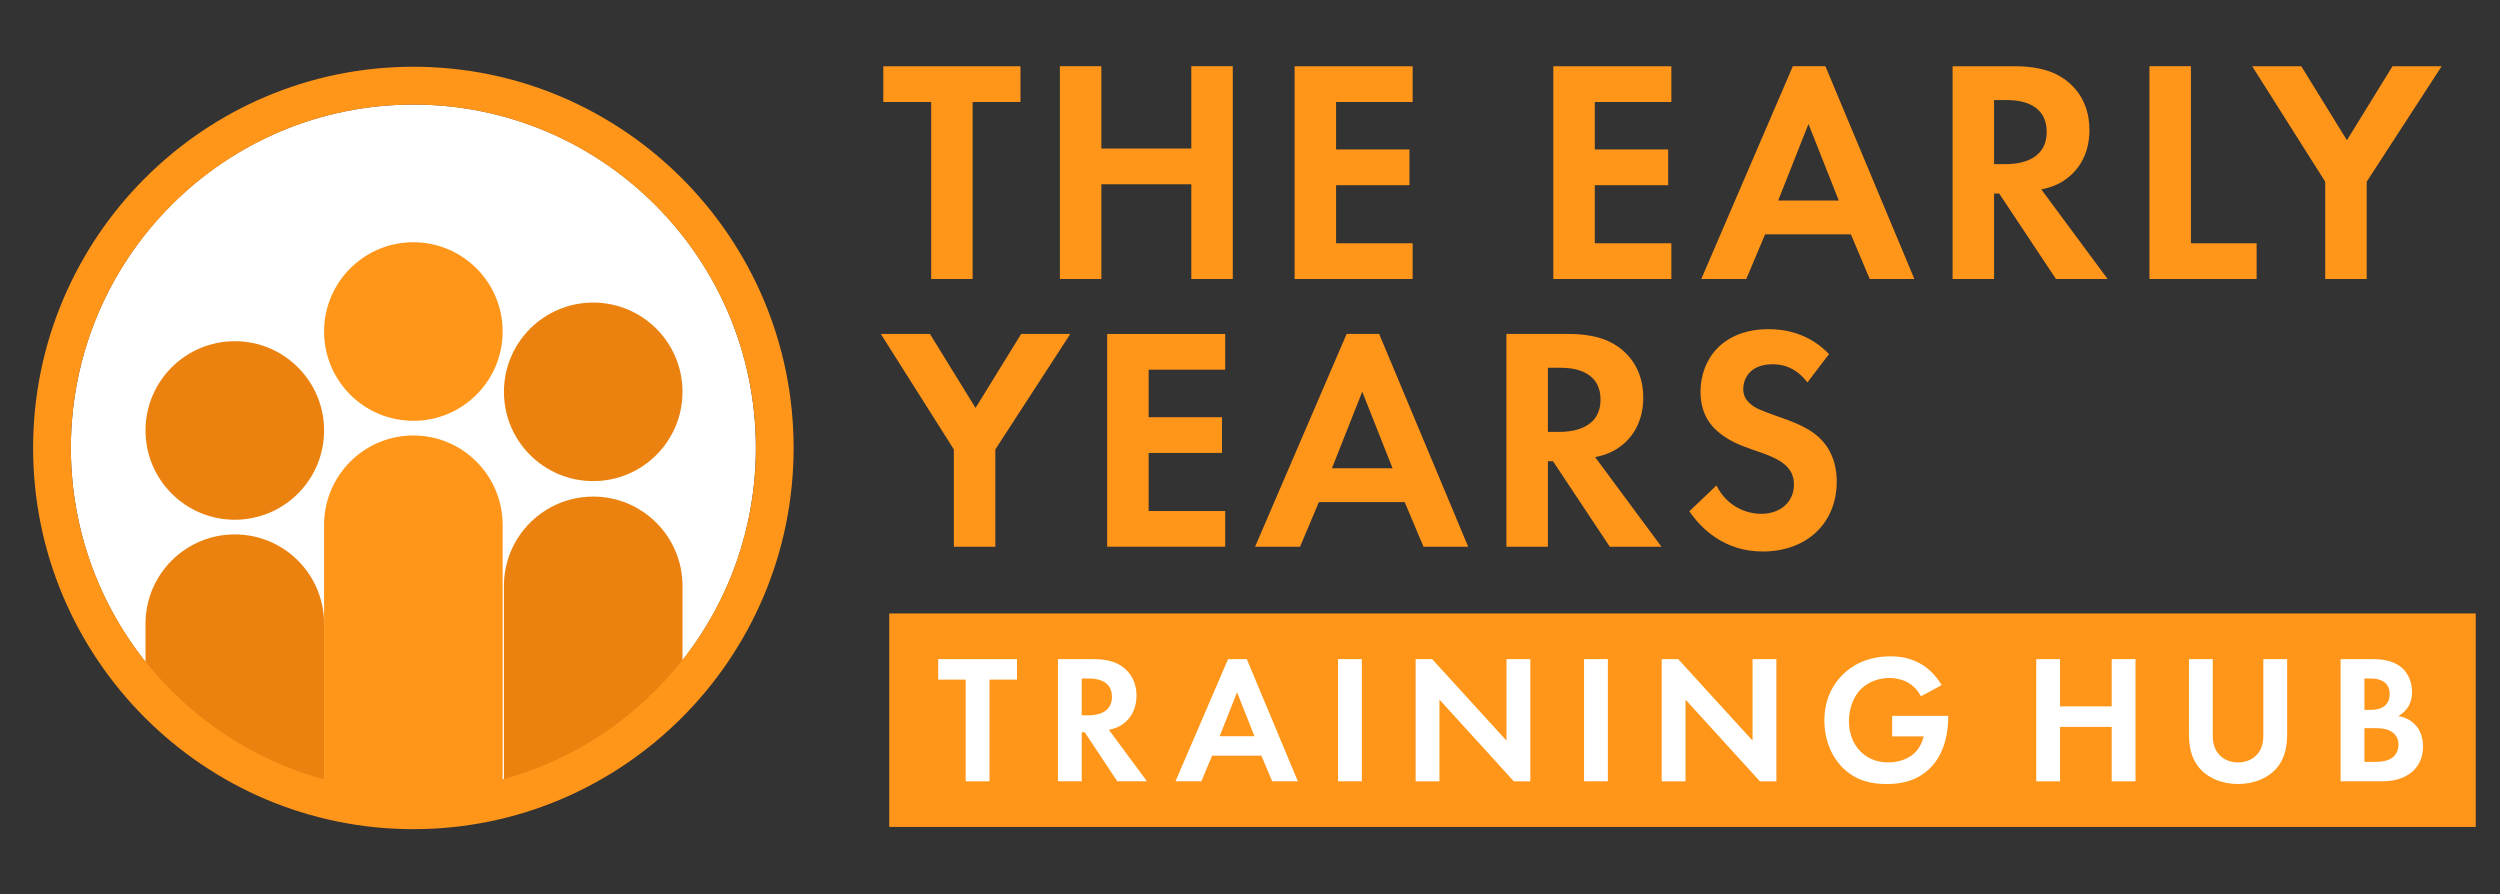
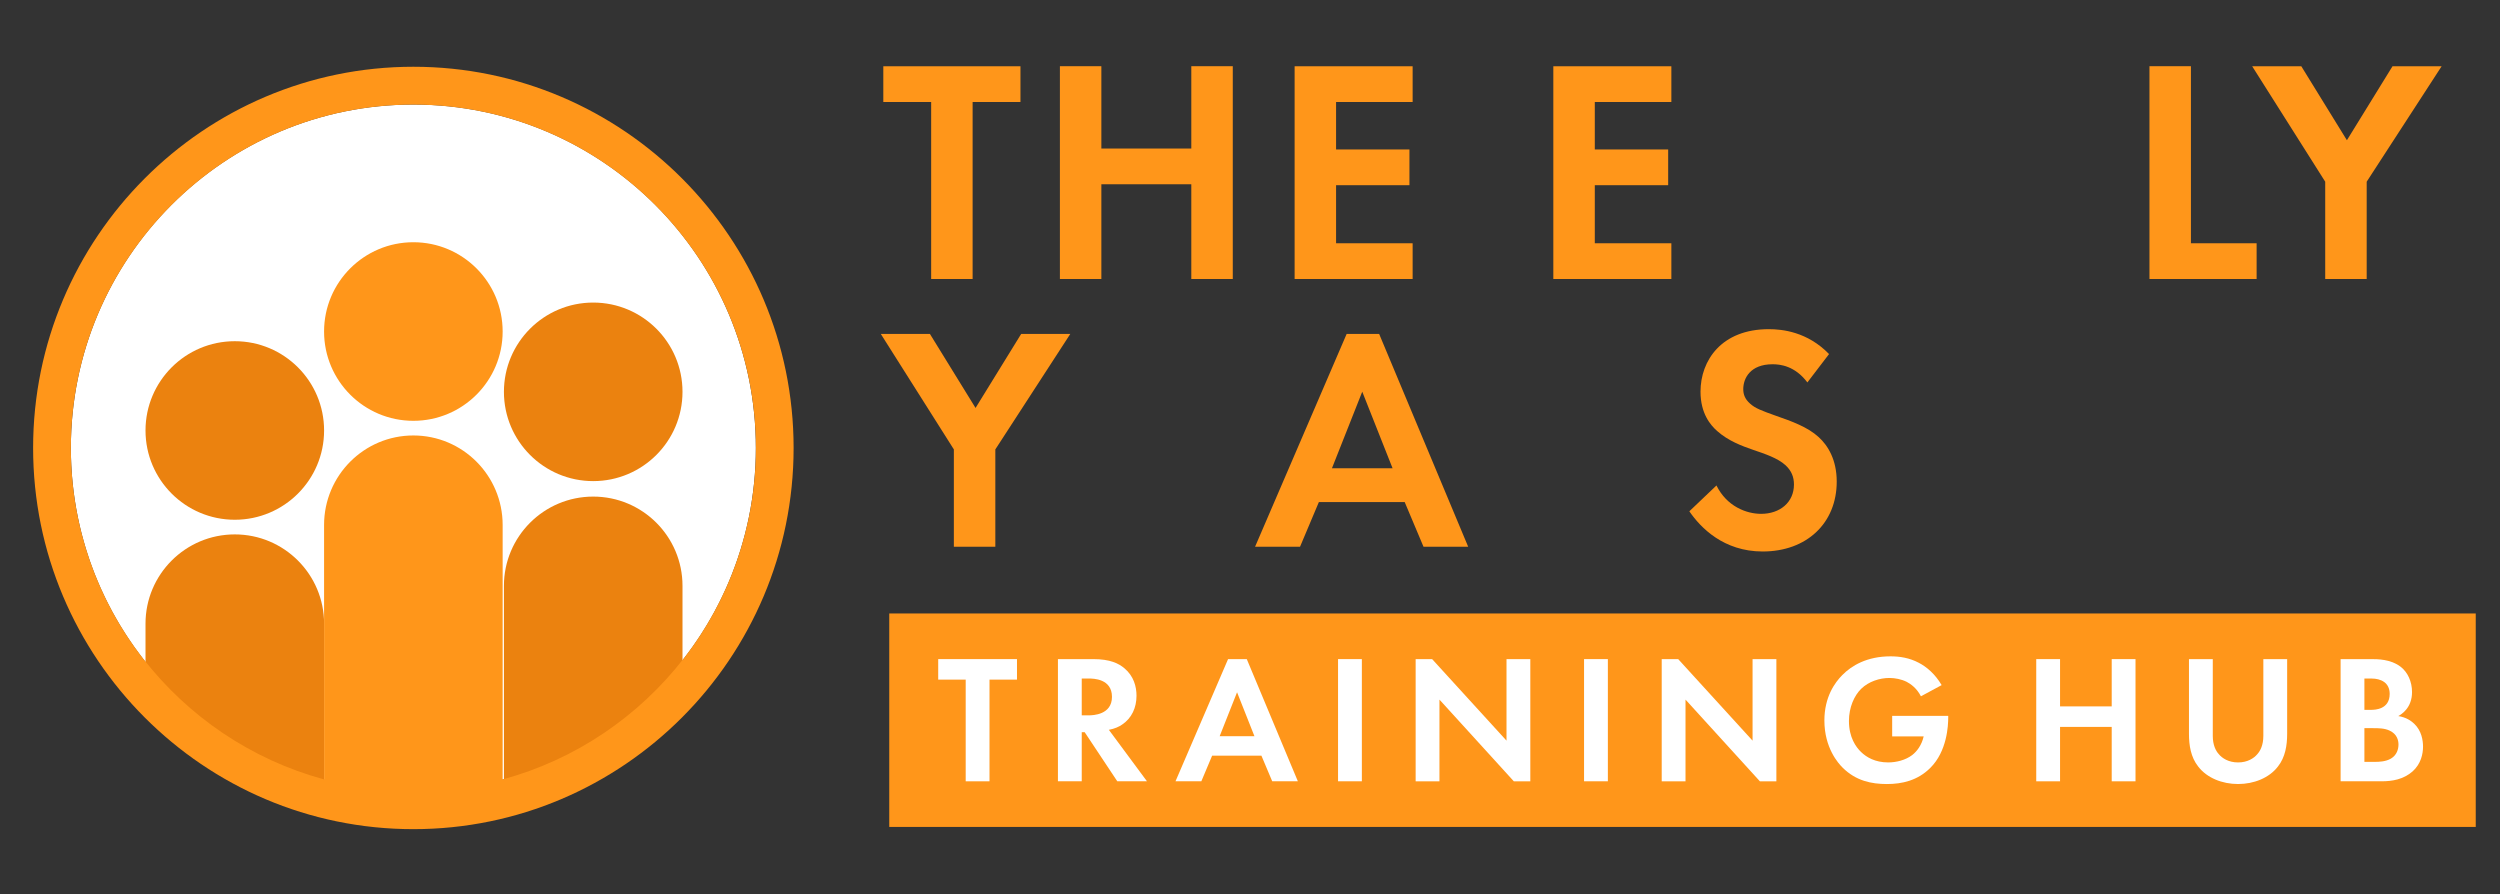
<svg xmlns="http://www.w3.org/2000/svg" width="151" height="54" viewBox="0 0 151 54" fill="none">
  <rect x="0" y="0" width="151" height="54" fill="#333333" stroke="none" />
  <g clip-path="url(#clip0_477_8799)">
    <path d="M45.653 27.057C45.653 38.514 36.392 47.801 24.967 47.801C13.542 47.801 4.281 38.514 4.281 27.057C4.281 15.601 13.542 6.313 24.967 6.313C36.392 6.313 45.653 15.601 45.653 27.057Z" fill="white" />
    <path d="M41.223 23.667C41.223 26.645 38.808 29.059 35.83 29.059C32.852 29.059 30.437 26.645 30.437 23.667C30.437 20.689 32.852 18.275 35.83 18.275C38.808 18.275 41.223 20.689 41.223 23.667Z" fill="#EB820F" />
    <path d="M41.223 41.144V35.386C41.223 32.408 38.808 29.994 35.83 29.994C32.852 29.994 30.437 32.408 30.437 35.386V48.119C34.707 46.915 38.446 44.449 41.223 41.144Z" fill="#EB820F" />
    <path d="M19.575 26.001C19.575 28.979 17.16 31.393 14.182 31.393C11.204 31.393 8.789 28.979 8.789 26.001C8.789 23.023 11.204 20.609 14.182 20.609C17.16 20.609 19.575 23.023 19.575 26.001Z" fill="#EB820F" />
    <path d="M14.181 32.278C11.204 32.278 8.789 34.693 8.789 37.67V41.715C11.566 45.02 15.305 47.486 19.575 48.69V37.67C19.575 34.693 17.16 32.278 14.181 32.278Z" fill="#EB820F" />
    <path d="M30.36 20.024C30.36 23.003 27.945 25.417 24.967 25.417C21.988 25.417 19.574 23.003 19.574 20.024C19.574 17.046 21.988 14.631 24.967 14.631C27.945 14.631 30.36 17.046 30.36 20.024Z" fill="#FF961A" />
    <path fill-rule="evenodd" clip-rule="evenodd" d="M30.36 47.076V31.709C30.36 28.723 27.946 26.302 24.967 26.302C21.989 26.302 19.574 28.723 19.574 31.709V47.076C10.776 44.69 4.282 36.621 4.282 27.057C4.282 15.622 13.561 6.318 24.967 6.318C36.374 6.318 45.654 15.622 45.654 27.057C45.654 36.621 39.159 44.69 30.36 47.076M24.967 4.032C12.303 4.032 2 14.361 2 27.057C2 39.753 12.303 50.081 24.967 50.081C37.632 50.081 47.934 39.753 47.934 27.057C47.934 14.361 37.632 4.032 24.967 4.032Z" fill="#FF961A" />
    <path d="M58.746 6.159V16.851H56.242V6.159H53.352V4.001H61.636V6.159H58.746Z" fill="#FF961A" />
    <path d="M66.522 8.97H71.955V4H74.46V16.851H71.955V11.128H66.522V16.851H64.018V4H66.522V8.97Z" fill="#FF961A" />
    <path d="M85.323 6.159H80.699V9.029H85.13V11.187H80.699V14.693H85.323V16.851H78.195V4.001H85.323V6.159Z" fill="#FF961A" />
    <path d="M100.95 6.159H96.326V9.029H100.757V11.187H96.326V14.693H100.95V16.851H93.821V4.001H100.95V6.159Z" fill="#FF961A" />
-     <path fill-rule="evenodd" clip-rule="evenodd" d="M111.062 12.112L109.232 7.488L107.401 12.112H111.062ZM111.794 14.153H106.612L105.475 16.851H102.759L108.288 4H110.253L115.628 16.851H112.931L111.794 14.153Z" fill="#FF961A" />
-     <path fill-rule="evenodd" clip-rule="evenodd" d="M120.442 9.915H121.154C121.636 9.915 123.62 9.858 123.62 7.969C123.62 6.063 121.655 6.043 121.193 6.043H120.442V9.915ZM121.655 4.001C123.428 4.001 124.333 4.463 124.93 4.964C125.913 5.793 126.202 6.891 126.202 7.855C126.202 9.106 125.701 10.204 124.699 10.879C124.372 11.11 123.909 11.322 123.293 11.438L127.3 16.851H124.179L120.75 11.688H120.442V16.851H117.937V4.001H121.655Z" fill="#FF961A" />
    <path d="M132.332 4V14.692H136.3V16.85H129.827V4L132.332 4Z" fill="#FF961A" />
    <path d="M140.443 10.975L136.031 4.001H138.998L141.753 8.47L144.508 4.001H147.475L142.948 10.975V16.851H140.443L140.443 10.975Z" fill="#FF961A" />
    <path d="M57.613 27.145L53.201 20.171H56.168L58.923 24.64L61.678 20.171H64.645L60.118 27.145V33.021H57.613V27.145Z" fill="#FF961A" />
-     <path d="M74.002 22.329H69.378V25.199H73.81V27.357H69.378V30.864H74.002V33.021H66.874V20.171H74.002V22.329Z" fill="#FF961A" />
    <path fill-rule="evenodd" clip-rule="evenodd" d="M84.111 28.282L82.28 23.658L80.45 28.282H84.111ZM84.843 30.324H79.66L78.523 33.021H75.807L81.337 20.171H83.301L88.677 33.021H85.979L84.843 30.324Z" fill="#FF961A" />
-     <path fill-rule="evenodd" clip-rule="evenodd" d="M93.493 26.086H94.205C94.687 26.086 96.671 26.027 96.671 24.14C96.671 22.232 94.706 22.213 94.244 22.213H93.493V26.086ZM94.706 20.171C96.479 20.171 97.384 20.633 97.981 21.134C98.963 21.963 99.253 23.061 99.253 24.024C99.253 25.276 98.752 26.375 97.75 27.049C97.423 27.28 96.96 27.492 96.344 27.608L100.351 33.021H97.23L93.801 27.858H93.493V33.021H90.988V20.171L94.706 20.171Z" fill="#FF961A" />
    <path d="M109.165 23.099C108.414 22.098 107.527 22.001 107.065 22.001C105.716 22.001 105.293 22.849 105.293 23.503C105.293 23.812 105.389 24.1 105.697 24.372C106.006 24.66 106.429 24.814 107.238 25.103C108.24 25.45 109.184 25.796 109.839 26.393C110.418 26.914 110.938 27.781 110.938 29.09C110.938 31.596 109.126 33.31 106.467 33.31C104.098 33.31 102.711 31.865 102.036 30.882L103.674 29.322C104.29 30.574 105.466 31.036 106.371 31.036C107.508 31.036 108.355 30.342 108.355 29.264C108.355 28.802 108.201 28.436 107.855 28.108C107.373 27.665 106.603 27.415 105.87 27.164C105.197 26.933 104.387 26.625 103.732 26.047C103.308 25.681 102.711 24.968 102.711 23.658C102.711 21.769 103.982 19.882 106.834 19.882C107.643 19.882 109.165 20.036 110.475 21.385L109.165 23.099Z" fill="#FF961A" />
    <rect x="53.711" y="37.055" width="95.824" height="12.892" fill="#FF961A" />
    <path d="M59.766 41.049V47.191H58.328V41.049H56.668V39.81H61.426V41.049H59.766Z" fill="white" />
    <path fill-rule="evenodd" clip-rule="evenodd" d="M65.337 43.207H65.747C66.024 43.207 67.163 43.173 67.163 42.089C67.163 40.994 66.034 40.983 65.769 40.983H65.337V43.207ZM66.034 39.81C67.053 39.81 67.573 40.075 67.915 40.364C68.48 40.838 68.645 41.47 68.645 42.023C68.645 42.742 68.358 43.373 67.783 43.76C67.594 43.893 67.329 44.015 66.975 44.081L69.277 47.19H67.484L65.515 44.225H65.337V47.19H63.899V39.81H66.034Z" fill="white" />
    <path fill-rule="evenodd" clip-rule="evenodd" d="M75.769 44.468L74.718 41.813L73.667 44.468H75.769ZM76.189 45.641H73.213L72.561 47.19H71L74.176 39.81H75.305L78.391 47.19H76.842L76.189 45.641Z" fill="white" />
    <rect x="80.818" y="39.81" width="1.438" height="7.38" fill="white" />
    <path d="M85.505 47.191V39.811H86.501L90.993 44.735V39.811H92.431V47.191H91.435L86.943 42.256V47.191H85.505Z" fill="white" />
    <rect x="95.677" y="39.81" width="1.438" height="7.38" fill="white" />
    <path d="M100.367 47.191V39.811H101.363L105.855 44.735V39.811H107.293V47.191H106.297L101.805 42.256V47.191H100.367Z" fill="white" />
    <path d="M114.287 43.24H117.673V43.328C117.673 43.826 117.606 45.375 116.589 46.382C115.825 47.145 114.885 47.356 113.966 47.356C113.048 47.356 112.096 47.168 111.289 46.36C111.034 46.106 110.193 45.176 110.193 43.515C110.193 42.089 110.835 41.215 111.277 40.772C111.831 40.208 112.761 39.643 114.188 39.643C114.741 39.643 115.327 39.732 115.892 40.031C116.367 40.274 116.888 40.718 117.275 41.381L116.024 42.056C115.769 41.558 115.394 41.303 115.162 41.182C114.851 41.027 114.464 40.949 114.121 40.949C113.535 40.949 112.871 41.16 112.417 41.602C111.997 42.012 111.676 42.72 111.676 43.55C111.676 44.535 112.096 45.121 112.406 45.419C112.738 45.74 113.258 46.05 114.044 46.05C114.53 46.05 115.084 45.917 115.493 45.608C115.781 45.386 116.069 45.01 116.19 44.479H114.287V43.24Z" fill="white" />
    <path d="M124.427 42.666H127.547V39.811H128.985V47.191H127.547V43.905H124.427V47.191H122.989V39.811H124.427V42.666Z" fill="white" />
    <path d="M133.652 39.81V44.446C133.652 45.011 133.84 45.353 134.006 45.541C134.216 45.796 134.603 46.051 135.179 46.051C135.754 46.051 136.142 45.796 136.351 45.541C136.518 45.353 136.706 45.011 136.706 44.446V39.81H138.144V44.324C138.144 45.021 138.033 45.73 137.591 46.293C137.06 46.991 136.131 47.355 135.179 47.355C134.227 47.355 133.298 46.991 132.767 46.293C132.324 45.73 132.214 45.021 132.214 44.324V39.81H133.652Z" fill="white" />
    <path fill-rule="evenodd" clip-rule="evenodd" d="M142.81 46.017H143.429C143.695 46.017 144.093 46.006 144.414 45.818C144.768 45.608 144.868 45.253 144.868 44.966C144.868 44.733 144.791 44.336 144.326 44.126C144.016 43.981 143.651 43.981 143.341 43.981H142.81V46.017ZM142.81 42.875H143.219C143.441 42.875 144.337 42.853 144.337 41.912C144.337 41.237 143.817 40.983 143.23 40.983H142.81V42.875ZM143.197 39.81C143.606 39.81 144.403 39.81 145.001 40.275C145.433 40.606 145.687 41.182 145.687 41.801C145.687 42.753 145.056 43.141 144.857 43.251C145.343 43.328 145.631 43.538 145.82 43.716C146.261 44.136 146.351 44.711 146.351 45.099C146.351 45.53 146.229 46.138 145.72 46.593C145.166 47.079 144.492 47.19 143.849 47.19H141.372V39.81L143.197 39.81Z" fill="white" />
  </g>
  <defs>
    <clipPath id="clip0_477_8799">
      <rect width="147.535" height="46.081" fill="white" transform="translate(2 4)" />
    </clipPath>
  </defs>
</svg>